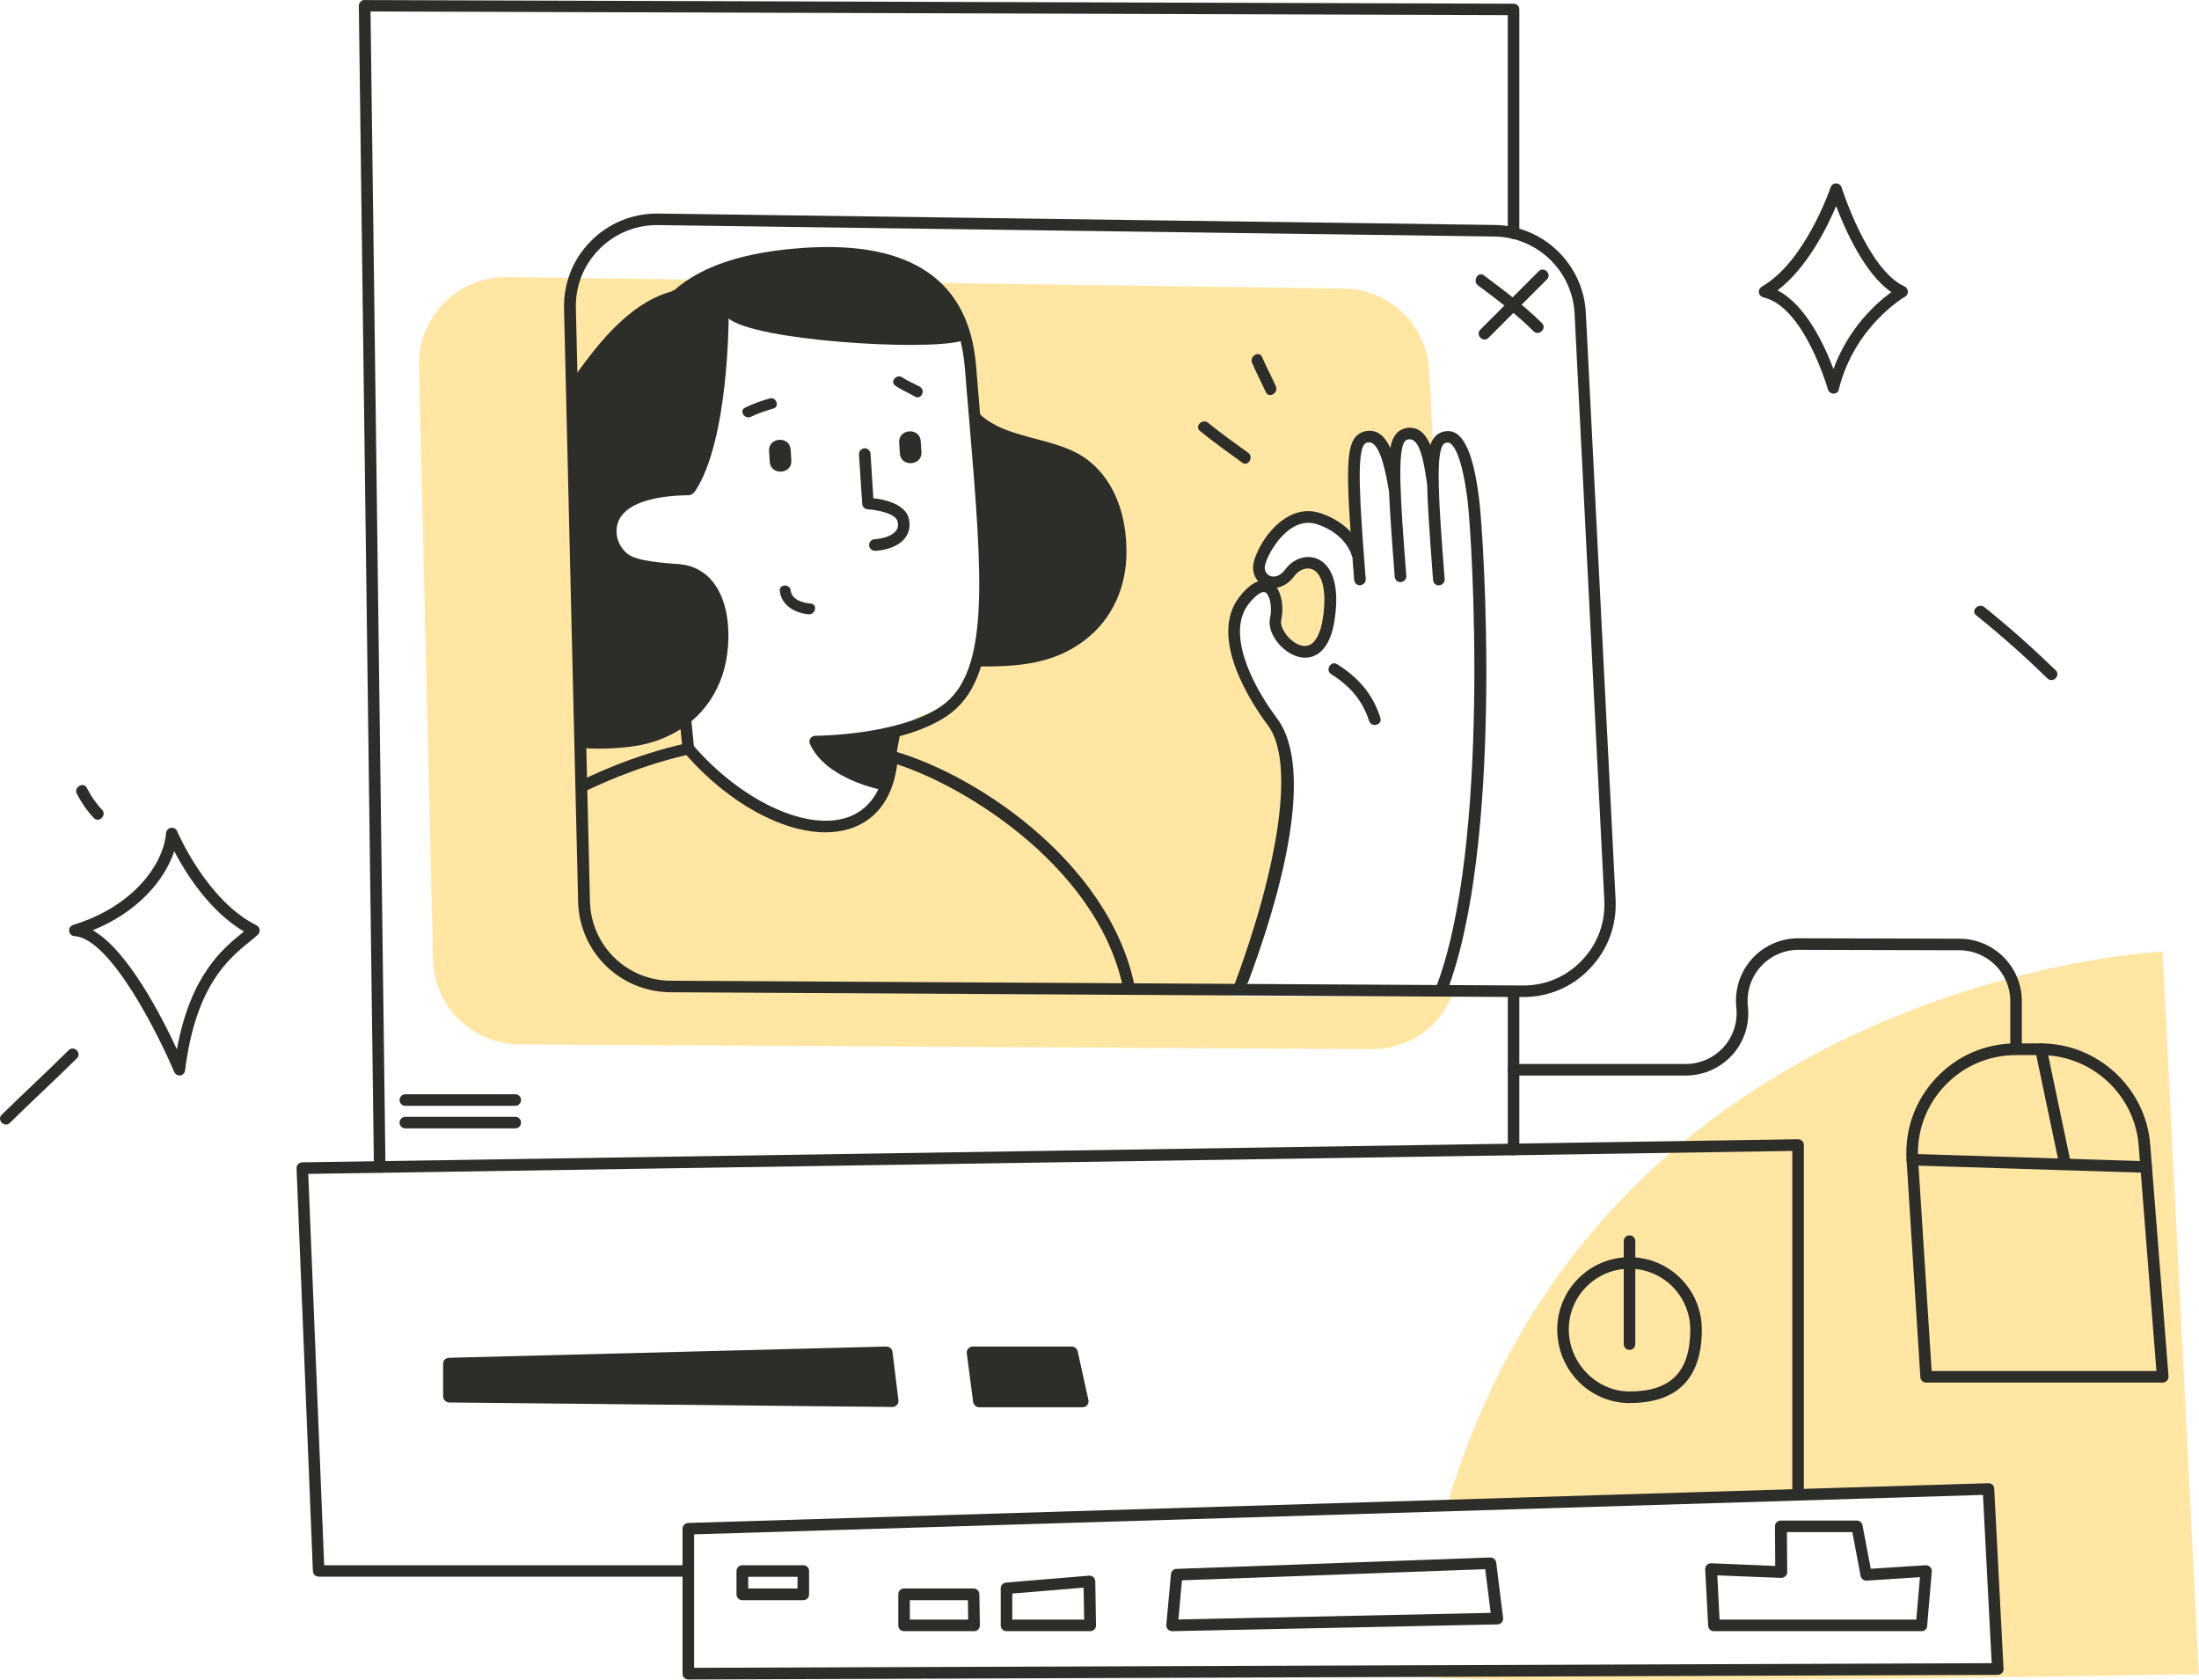
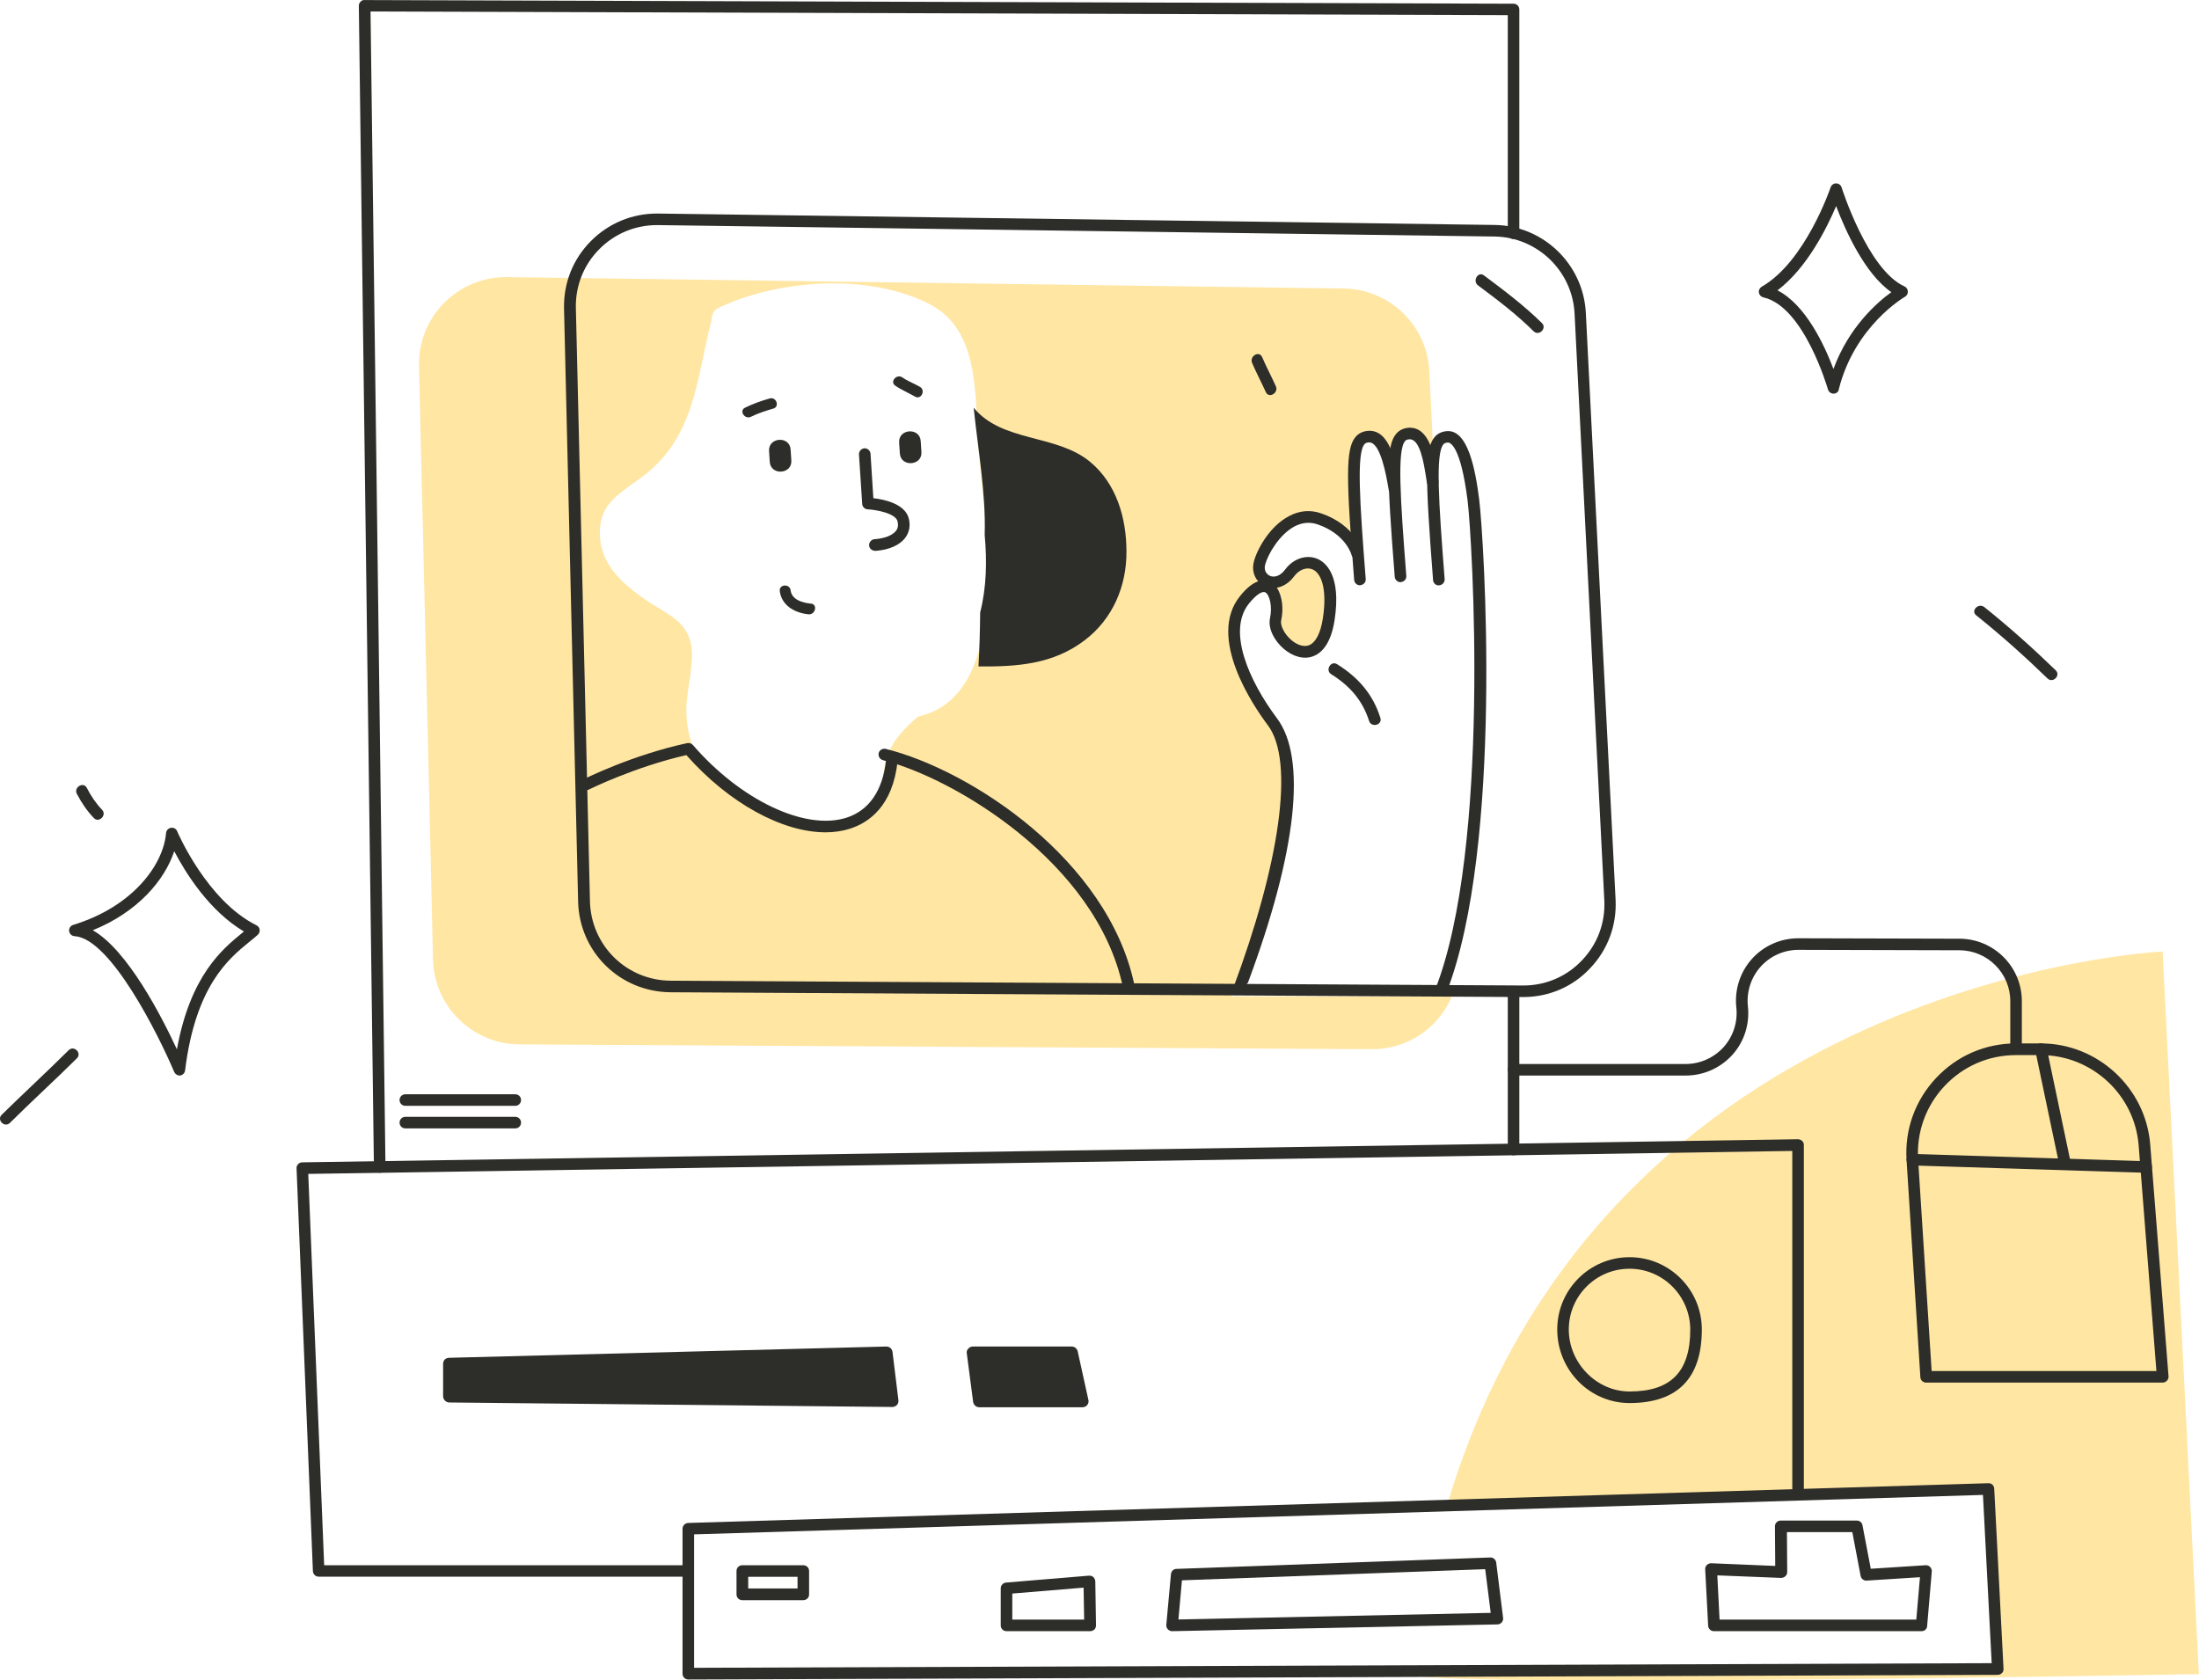
<svg xmlns="http://www.w3.org/2000/svg" width="229" height="175" viewBox="0 0 229 175" fill="none">
  <path d="M228.984 174.348C228.984 174.348 147.052 175.815 147.213 174.348C147.228 174.245 147.242 174.142 147.242 174.04L208.042 173.819L207.074 155.064L150.691 156.781C166.995 101.72 225.212 99.093 225.212 99.093L228.984 174.348Z" fill="#FFE6A3" />
  <path d="M128.239 103.76C130.675 98.33 132.583 92.46 133.478 86.604C134.901 77.359 131.922 73.808 131.115 72.648C129.853 70.843 129.163 69.39 129.178 67.218C128.532 64.958 128.826 62.845 131.144 61.363C132.025 60.805 133.757 61.568 133.39 62.654C132.304 65.956 134.96 69.17 137.161 67.336C138.453 66.264 138.79 62.419 138.79 60.761C136.868 57.166 134.593 60.086 132.994 60.556C131.82 60.908 130.792 58.531 131.585 57.459C135.239 52.499 137.954 53.702 140.507 56.74C140.859 55.537 140.639 57.9 140.815 58.149C140.845 54.642 140.757 51.134 140.727 47.627C140.713 46.203 142.797 45.411 143.765 46.159C145.468 47.48 144.851 49.608 145.262 51.369C145.321 49.505 145.423 48.449 145.409 46.556C145.394 44.633 148.608 45.337 148.623 47.26C148.623 48.067 149.136 47.275 149.136 48.082C149.195 48.052 149.254 48.023 149.312 47.994L148.843 38.646C148.608 33.876 144.704 30.105 139.92 30.046L52.808 28.857C47.672 28.799 43.504 32.996 43.636 38.132L43.812 45.704L44.722 83.889L45.089 99.915C45.206 104.816 49.198 108.735 54.099 108.764L142.841 109.263C146.612 109.292 149.826 107.003 151.206 103.76H128.239ZM95.601 74.629C94.192 75.818 92.915 77.153 92.328 78.915C91.859 80.309 92.138 81.82 91.301 83.126C89.731 85.592 86.957 86.047 84.272 85.68C77.609 84.77 71.401 81.057 71.475 73.793C71.49 71.753 72.487 68.612 71.842 66.602C71.137 64.415 68.936 63.667 67.116 62.39C64.842 60.776 62.67 58.897 62.479 55.933C62.259 52.572 64.357 51.501 66.705 49.784C72.37 45.66 72.502 39.599 74.102 33.304C74.102 32.805 74.322 32.306 74.806 32.071C81.146 29.048 90.582 28.432 96.863 31.704C102.058 34.419 101.5 41.214 101.897 46.556C102.44 54.025 105.756 72.355 95.601 74.629Z" fill="#FFE6A3" />
  <path d="M190.947 40.994C190.682 40.994 190.433 40.818 190.36 40.553C190.33 40.465 187.879 31.924 183.638 30.97C183.389 30.912 183.213 30.721 183.169 30.471C183.125 30.222 183.257 29.987 183.462 29.855C187.997 27.272 190.609 19.597 190.638 19.509C190.726 19.26 190.947 19.098 191.211 19.098C191.475 19.098 191.71 19.274 191.783 19.524C191.812 19.612 194.498 28.094 198.328 29.826C198.534 29.914 198.666 30.119 198.68 30.354C198.695 30.574 198.578 30.794 198.372 30.912C198.313 30.941 193.148 33.935 191.49 40.539C191.475 40.803 191.225 40.994 190.947 40.994ZM185.106 30.237C188.055 31.748 190.007 35.975 190.932 38.425C192.546 34.038 195.511 31.469 196.963 30.427C194.16 28.49 192.135 23.897 191.211 21.461C190.257 23.721 188.188 27.903 185.106 30.237Z" fill="#2D2D29" />
  <path d="M18.702 112.007C18.467 112.007 18.247 111.86 18.144 111.64C16.515 107.781 11.496 97.713 7.769 97.493C7.475 97.479 7.241 97.258 7.197 96.965C7.167 96.671 7.343 96.407 7.622 96.319C13.874 94.412 17.029 90.009 17.293 86.751C17.323 86.472 17.528 86.252 17.807 86.208C18.086 86.164 18.35 86.311 18.453 86.575C18.482 86.648 21.534 93.795 26.715 96.363C26.891 96.451 27.023 96.627 27.038 96.818C27.067 97.009 26.994 97.215 26.847 97.347C26.583 97.581 26.274 97.846 25.937 98.11C23.853 99.812 20.36 102.644 19.274 111.479C19.245 111.743 19.025 111.963 18.761 112.007C18.761 112.007 18.731 112.007 18.702 112.007ZM9.662 96.877C13.272 98.931 16.809 105.8 18.423 109.278C19.832 101.558 23.163 98.844 25.203 97.171C25.276 97.112 25.335 97.053 25.409 97.009C21.784 94.867 19.318 90.889 18.144 88.644C17.161 91.638 14.373 94.969 9.662 96.877Z" fill="#2D2D29" />
  <path d="M132.862 40.216C132.407 39.203 131.878 38.22 131.438 37.193C131.13 36.474 130.088 37.09 130.396 37.809C130.836 38.836 131.365 39.82 131.82 40.832C132.143 41.537 133.185 40.92 132.862 40.216Z" fill="#2D2D29" />
-   <path d="M129.97 47.142C128.561 46.13 127.152 45.132 125.817 44.031C125.215 43.547 124.364 44.398 124.965 44.883C126.389 46.042 127.886 47.113 129.368 48.184C129.984 48.639 130.601 47.583 129.97 47.142Z" fill="#2D2D29" />
  <path d="M7.153 109.366C4.863 111.64 2.486 113.827 0.182 116.087C-0.376 116.63 0.475 117.481 1.033 116.938C3.322 114.663 5.714 112.491 8.004 110.217C8.561 109.674 7.71 108.823 7.153 109.366Z" fill="#2D2D29" />
  <path d="M10.63 84.33C9.984 83.655 9.471 82.891 9.045 82.055C8.693 81.365 7.651 81.982 8.003 82.671C8.488 83.596 9.06 84.447 9.779 85.196C10.307 85.739 11.159 84.887 10.63 84.33Z" fill="#2D2D29" />
  <path d="M214.074 69.801C211.697 67.497 209.231 65.296 206.649 63.227C206.047 62.742 205.196 63.594 205.797 64.078C208.38 66.147 210.846 68.348 213.223 70.652C213.781 71.195 214.632 70.344 214.074 69.801Z" fill="#2D2D29" />
  <path d="M160.569 33.641C158.705 31.807 156.622 30.237 154.538 28.681C153.921 28.212 153.305 29.268 153.921 29.723C155.932 31.22 157.928 32.731 159.718 34.507C160.276 35.035 161.127 34.184 160.569 33.641Z" fill="#2D2D29" />
-   <path d="M160.245 28.241C158.22 30.266 156.18 32.306 154.155 34.331C153.612 34.874 154.463 35.74 155.006 35.182L161.096 29.092C161.639 28.549 160.788 27.698 160.245 28.241Z" fill="#2D2D29" />
  <path d="M158.631 103.833C158.602 103.833 158.587 103.833 158.558 103.833L69.817 103.334C64.563 103.29 60.337 99.152 60.204 93.898L58.737 32.13C58.678 29.488 59.661 26.994 61.525 25.115C63.36 23.266 65.796 22.239 68.408 22.239C68.452 22.239 68.481 22.239 68.525 22.239L155.638 23.427C160.715 23.486 164.898 27.522 165.147 32.599L168.244 93.693C168.376 96.364 167.437 98.917 165.573 100.854C163.768 102.777 161.288 103.833 158.631 103.833ZM68.422 23.442C66.133 23.442 64.005 24.337 62.406 25.952C60.777 27.595 59.911 29.782 59.97 32.1L61.437 93.869C61.554 98.462 65.238 102.102 69.846 102.131L158.587 102.63C158.602 102.63 158.631 102.63 158.646 102.63C160.965 102.63 163.137 101.705 164.736 100.018C166.365 98.315 167.187 96.099 167.07 93.751L163.973 32.658C163.753 28.212 160.084 24.689 155.638 24.631L68.525 23.442C68.496 23.442 68.452 23.442 68.422 23.442Z" fill="#2D2D29" />
  <path d="M39.541 122.133C39.218 122.133 38.939 121.869 38.939 121.532L37.369 0.607C37.369 0.446 37.428 0.285 37.545 0.182C37.663 0.064 37.795 -0.024 37.971 0.006L157.618 0.387C157.956 0.387 158.22 0.651 158.22 0.989V24.293C158.22 24.631 157.956 24.895 157.618 24.895C157.281 24.895 157.017 24.631 157.017 24.293V1.576L38.587 1.194L40.143 121.517C40.143 121.854 39.879 122.133 39.541 122.133Z" fill="#2D2D29" />
  <path d="M157.018 103.276V119.712C157.018 120.049 157.282 120.313 157.619 120.313C157.957 120.313 158.221 120.049 158.221 119.712V103.217C157.825 103.231 157.414 103.231 157.018 103.276Z" fill="#2D2D29" />
  <path d="M71.695 163.004H33.759L32.101 122.251L186.646 119.859V155.857C187.043 155.74 187.439 155.637 187.85 155.578V119.242C187.85 119.081 187.791 118.919 187.674 118.817C187.556 118.699 187.395 118.655 187.248 118.641L31.47 121.047C31.309 121.047 31.147 121.121 31.044 121.238C30.927 121.356 30.868 121.517 30.883 121.678L32.585 163.62C32.6 163.943 32.864 164.193 33.187 164.193H71.768C71.754 164.09 71.724 163.987 71.71 163.899C71.636 163.591 71.636 163.283 71.695 163.004Z" fill="#2D2D29" />
  <path d="M46.746 141.402L92.298 140.228C92.518 140.228 92.724 140.331 92.841 140.507C92.9 140.595 92.929 140.683 92.944 140.785L93.56 145.819C93.575 145.995 93.531 146.157 93.443 146.274C93.326 146.421 93.135 146.523 92.929 146.523L46.776 146.054C46.688 146.054 46.599 146.039 46.526 145.995C46.306 145.892 46.145 145.672 46.145 145.408V142.018C46.145 141.886 46.188 141.769 46.247 141.666C46.335 141.519 46.526 141.416 46.746 141.402Z" fill="#2D2D29" />
  <path d="M100.679 140.932L101.34 145.995C101.354 146.113 101.413 146.23 101.486 146.318C101.604 146.465 101.78 146.553 101.971 146.553H112.728C112.933 146.553 113.109 146.465 113.227 146.318C113.344 146.171 113.388 145.98 113.344 145.79L112.229 140.727C112.199 140.58 112.111 140.463 112.009 140.375C111.906 140.286 111.759 140.228 111.612 140.228H101.31C101.12 140.228 100.943 140.316 100.841 140.448C100.709 140.565 100.65 140.741 100.679 140.932Z" fill="#2D2D29" />
  <path d="M169.696 146.113C165.543 146.113 162.168 142.679 162.168 138.452C162.168 134.299 165.543 130.924 169.696 130.924C173.849 130.924 177.225 134.299 177.225 138.452C177.225 143.544 174.686 146.113 169.696 146.113ZM169.696 132.127C166.204 132.127 163.371 134.959 163.371 138.452C163.371 141.945 166.262 144.909 169.696 144.909C174.011 144.909 176.021 142.855 176.021 138.452C176.007 134.959 173.174 132.127 169.696 132.127Z" fill="#2D2D29" />
-   <path d="M169.695 140.58C169.358 140.58 169.094 140.316 169.094 139.978V129.251C169.094 128.913 169.358 128.649 169.695 128.649C170.033 128.649 170.297 128.913 170.297 129.251V139.978C170.297 140.316 170.018 140.58 169.695 140.58Z" fill="#2D2D29" />
  <path d="M53.66 115.162H42.213C41.876 115.162 41.611 114.898 41.611 114.561C41.611 114.223 41.876 113.959 42.213 113.959H53.66C53.997 113.959 54.261 114.223 54.261 114.561C54.261 114.884 53.997 115.162 53.66 115.162Z" fill="#2D2D29" />
  <path d="M53.66 117.511H42.213C41.876 117.511 41.611 117.246 41.611 116.909C41.611 116.571 41.876 116.307 42.213 116.307H53.66C53.997 116.307 54.261 116.571 54.261 116.909C54.261 117.246 53.997 117.511 53.66 117.511Z" fill="#2D2D29" />
  <path d="M91.11 57.356C90.802 57.356 90.523 57.107 90.508 56.799C90.494 56.461 90.743 56.182 91.066 56.153C92.108 56.08 92.945 55.757 93.311 55.273C93.517 55.008 93.561 54.686 93.473 54.304C93.282 53.453 91.242 53.086 90.362 53.042C90.053 53.027 89.804 52.778 89.789 52.484L89.452 47.333C89.437 46.996 89.687 46.717 90.009 46.688C90.332 46.658 90.626 46.922 90.655 47.245L90.949 51.883C92.035 52 94.28 52.455 94.647 54.025C94.823 54.759 94.691 55.434 94.28 55.992C93.693 56.784 92.578 57.268 91.154 57.371C91.139 57.356 91.125 57.356 91.11 57.356Z" fill="#2D2D29" />
  <path d="M93.635 46.086L93.709 47.216C93.797 48.669 96.057 48.522 95.954 47.069L95.881 45.939C95.793 44.486 93.547 44.633 93.635 46.086Z" fill="#2D2D29" />
  <path d="M80.088 46.966L80.162 48.096C80.25 49.549 82.51 49.403 82.407 47.95L82.334 46.82C82.246 45.367 80 45.514 80.088 46.966Z" fill="#2D2D29" />
  <path d="M80.162 41.493C79.267 41.742 78.416 42.05 77.579 42.461C76.933 42.784 77.564 43.723 78.21 43.4C78.944 43.034 79.736 42.784 80.529 42.549C81.219 42.358 80.852 41.302 80.162 41.493Z" fill="#2D2D29" />
  <path d="M95.806 40.289C95.204 39.937 94.544 39.702 93.972 39.306C93.385 38.895 92.636 39.746 93.223 40.157C93.883 40.612 94.603 40.906 95.292 41.302C95.923 41.669 96.422 40.656 95.806 40.289Z" fill="#2D2D29" />
  <path d="M84.447 62.86C83.596 62.786 82.451 62.464 82.334 61.48C82.246 60.761 81.116 60.835 81.204 61.554C81.395 63.08 82.804 63.843 84.213 63.975C84.932 64.019 85.166 62.919 84.447 62.86Z" fill="#2D2D29" />
  <path d="M117.525 103.29C117.246 103.29 116.997 103.099 116.938 102.806C114.194 89.818 99.299 80.998 91.946 79.164C91.623 79.076 91.433 78.753 91.506 78.43C91.579 78.107 91.917 77.916 92.24 77.99C101.045 80.177 115.368 89.51 118.127 102.542C118.2 102.864 117.995 103.187 117.657 103.261C117.613 103.29 117.569 103.29 117.525 103.29Z" fill="#2D2D29" />
  <path d="M85.96 86.678C81.484 86.678 75.908 83.655 71.476 78.636C66.075 79.868 61.365 82.202 61.306 82.231C61.012 82.378 60.645 82.26 60.499 81.967C60.352 81.674 60.469 81.307 60.763 81.16C60.968 81.057 65.855 78.621 71.564 77.388C71.784 77.344 72.004 77.418 72.151 77.579C77.111 83.317 83.818 86.516 88.118 85.166C90.495 84.418 91.933 82.334 92.271 79.149C92.3 78.812 92.608 78.577 92.931 78.606C93.269 78.636 93.503 78.944 93.474 79.267C92.975 83.948 90.48 85.68 88.484 86.311C87.692 86.56 86.841 86.678 85.96 86.678Z" fill="#2D2D29" />
-   <path d="M102.102 43.577C101.955 41.83 101.809 40.01 101.647 38.117C100.928 29.224 94.911 25.086 83.817 25.805C77.639 26.201 73.133 27.654 70.213 30.222C70.11 30.237 70.022 30.281 69.934 30.354C66.207 31.352 63.198 34.683 60.953 37.677C60.454 38.323 59.984 38.998 59.529 39.688L60.439 77.873C62.215 78.049 64.035 77.961 65.693 77.755C67.601 77.52 69.362 76.904 70.873 75.935L71.079 78.034C71.108 78.342 71.372 78.577 71.68 78.577C71.695 78.577 71.724 78.577 71.739 78.577C72.077 78.548 72.311 78.254 72.282 77.917L72.003 75.114C73.441 73.896 74.571 72.281 75.232 70.3C76.362 66.91 76.274 60.849 72.356 59.147C71.651 58.839 70.903 58.736 70.139 58.707C69.45 58.633 66.295 58.486 65.311 57.65C64.431 56.902 64.24 55.992 64.211 55.508C64.167 54.73 64.401 54.04 64.93 53.468C66.03 52.279 68.379 51.618 71.71 51.575C72.003 51.575 72.253 51.34 72.429 51.09C75.877 45.807 75.877 33.172 75.877 33.172C78.739 35.49 96.115 36.547 100.033 35.534C100.238 36.371 100.385 37.281 100.473 38.249C100.62 40.142 100.781 41.962 100.928 43.709C102.308 60.174 103.159 70.124 97.934 73.602C93.459 76.596 84.991 76.625 84.903 76.625C84.697 76.625 84.507 76.728 84.389 76.904C84.272 77.08 84.257 77.3 84.345 77.476C86.033 81.204 91.8 82.26 92.035 82.305C92.064 82.305 92.108 82.319 92.138 82.319C92.417 82.319 92.681 82.114 92.725 81.82L93.664 76.845C93.679 76.787 93.679 76.728 93.679 76.669C95.44 76.2 97.171 75.525 98.58 74.585C104.392 70.696 103.526 60.497 102.102 43.577Z" fill="#2D2D29" />
  <path d="M113.506 48.082C109.998 45.191 104.348 46.071 101.398 42.461C101.853 46.922 102.675 51.252 102.543 55.698C102.793 58.457 102.734 61.187 102.073 63.784C102.059 65.663 102 67.526 101.897 69.405C105.889 69.434 109.661 69.2 112.977 66.661C115.883 64.445 117.336 61.025 117.306 57.415C117.306 53.952 116.264 50.356 113.506 48.082Z" fill="#2D2D29" />
  <path d="M129.413 102.644C129.34 102.644 129.266 102.63 129.208 102.6C128.899 102.483 128.283 103.275 128.4 102.967C133.243 90.009 134.858 79.296 132.04 75.539C130.484 73.47 125.686 66.382 129.12 62.097C129.853 61.172 130.499 60.717 131.027 60.541C130.543 59.998 130.367 59.235 130.587 58.443C130.925 57.195 132.216 54.803 134.241 53.746C135.342 53.159 136.472 53.071 137.602 53.468C141.124 54.686 141.872 57.342 141.902 57.459C141.99 57.782 141.799 58.12 141.476 58.193C141.153 58.281 140.816 58.09 140.742 57.767C140.713 57.679 140.111 55.61 137.22 54.612C136.413 54.334 135.606 54.407 134.814 54.818C133.243 55.654 132.069 57.665 131.761 58.765C131.585 59.396 131.893 59.793 132.216 59.954C132.612 60.145 133.273 60.086 133.86 59.279C134.696 58.164 136.061 57.723 137.176 58.193C137.969 58.516 139.715 59.807 138.981 64.577C138.585 67.16 137.543 68.055 136.736 68.348C135.782 68.701 134.637 68.392 133.654 67.541C132.774 66.778 132.011 65.501 132.26 64.357C132.524 63.139 132.201 61.906 131.761 61.686C131.497 61.554 130.91 61.803 130.059 62.86C127.769 65.722 130.073 70.916 132.994 74.82C136.105 78.973 135.034 88.718 129.985 102.263C129.897 102.483 129.663 102.644 129.413 102.644ZM132.964 61.202C133.537 62.038 133.684 63.432 133.419 64.591C133.302 65.134 133.742 66 134.432 66.617C135.063 67.174 135.767 67.394 136.296 67.204C137 66.939 137.528 65.942 137.763 64.386C138.248 61.172 137.528 59.646 136.677 59.294C136.076 59.029 135.283 59.323 134.784 59.998C134.227 60.746 133.581 61.099 132.964 61.202Z" fill="#2D2D29" />
  <path d="M141.622 60.952C141.313 60.952 141.049 60.717 141.02 60.394C140.183 49.769 140.11 46.717 141.181 45.484C141.504 45.117 141.93 44.912 142.473 44.868C144.821 44.706 145.408 48.419 145.789 50.635L145.819 50.797C145.877 51.12 145.657 51.442 145.32 51.501C144.997 51.56 144.674 51.34 144.615 51.002L144.586 50.841C144.366 49.535 143.764 46.071 142.59 46.071C142.575 46.071 142.561 46.071 142.546 46.071C142.267 46.086 142.165 46.174 142.091 46.262C141.269 47.216 141.592 52.206 142.223 60.292C142.253 60.629 142.003 60.908 141.666 60.937C141.666 60.952 141.651 60.952 141.622 60.952Z" fill="#2D2D29" />
  <path d="M145.848 60.629C145.54 60.629 145.276 60.394 145.246 60.072C144.41 49.447 144.337 46.394 145.408 45.161C145.731 44.794 146.156 44.589 146.699 44.545C148.857 44.428 149.385 47.465 149.708 49.491L149.796 50.048C149.854 50.371 149.634 50.694 149.297 50.753C148.959 50.811 148.651 50.591 148.592 50.254L148.504 49.681C148.27 48.199 147.873 45.748 146.817 45.748C146.802 45.748 146.787 45.748 146.773 45.748C146.494 45.763 146.391 45.851 146.318 45.939C145.496 46.893 145.819 51.883 146.45 59.969C146.479 60.306 146.23 60.585 145.892 60.614C145.892 60.629 145.877 60.629 145.848 60.629Z" fill="#2D2D29" />
  <path d="M149.885 60.952C150.223 60.923 150.472 60.629 150.443 60.306C149.812 52.22 149.489 47.245 150.311 46.277C150.384 46.189 150.501 46.101 150.766 46.086H150.78C151.03 46.086 152.116 46.438 152.835 52.147C153.304 55.962 155.286 88.277 149.445 103.085C149.401 103.187 149.401 103.305 149.415 103.408C149.43 103.408 149.445 103.408 149.474 103.408C149.856 103.378 150.237 103.378 150.619 103.408C156.592 88.101 154.537 56.036 154.038 52C153.642 48.874 152.864 44.751 150.692 44.897C150.149 44.941 149.724 45.132 149.401 45.514C148.344 46.746 148.418 49.799 149.239 60.424C149.254 60.732 149.562 61.011 149.885 60.952Z" fill="#2D2D29" />
  <path d="M143.75 74.761C142.972 72.281 141.431 70.535 139.244 69.17C138.584 68.759 137.982 69.801 138.628 70.212C140.536 71.401 141.886 72.912 142.576 75.084C142.825 75.818 143.984 75.495 143.75 74.761Z" fill="#2D2D29" />
  <path d="M71.68 174.905C71.518 174.905 71.372 174.847 71.254 174.729C71.137 174.612 71.078 174.465 71.078 174.304V159.203C71.078 158.88 71.342 158.616 71.665 158.601L207.059 154.463C207.426 154.448 207.661 154.712 207.675 155.035L208.644 173.79C208.659 173.951 208.6 174.113 208.483 174.23C208.365 174.348 208.218 174.421 208.042 174.421L71.68 174.905ZM72.281 159.79V173.687L207.411 173.203L206.501 155.681L72.281 159.79Z" fill="#2D2D29" />
  <path d="M122.059 169.872C121.898 169.872 121.736 169.798 121.619 169.681C121.501 169.549 121.443 169.388 121.457 169.211L121.942 163.928C121.971 163.62 122.22 163.385 122.514 163.385L155.181 162.197C155.196 162.197 155.196 162.197 155.21 162.197C155.519 162.197 155.768 162.417 155.812 162.725L156.531 168.492C156.546 168.668 156.502 168.83 156.384 168.962C156.267 169.094 156.106 169.167 155.944 169.167L122.059 169.872ZM123.086 164.574L122.719 168.654L155.24 167.964L154.667 163.415L123.086 164.574Z" fill="#2D2D29" />
  <path d="M83.655 166.643H77.301C76.963 166.643 76.699 166.379 76.699 166.042V163.605C76.699 163.268 76.963 163.004 77.301 163.004H83.655C83.993 163.004 84.257 163.268 84.257 163.605V166.042C84.272 166.364 83.993 166.643 83.655 166.643ZM77.917 165.425H83.054V164.207H77.917V165.425Z" fill="#2D2D29" />
  <path d="M200.103 169.872H178.486C178.163 169.872 177.899 169.622 177.884 169.299L177.576 163.429C177.561 163.268 177.635 163.092 177.752 162.974C177.87 162.857 178.031 162.798 178.207 162.798L184.87 163.077L184.84 158.953C184.84 158.792 184.899 158.631 185.016 158.528C185.134 158.41 185.281 158.352 185.442 158.352H193.367C193.66 158.352 193.91 158.557 193.954 158.836L194.82 163.371L200.528 163.004C200.704 162.989 200.88 163.062 200.998 163.18C201.115 163.312 201.189 163.473 201.174 163.649L200.69 169.314C200.69 169.637 200.425 169.872 200.103 169.872ZM179.073 168.668H199.56L199.941 164.251L194.394 164.603C194.1 164.633 193.822 164.413 193.763 164.119L192.897 159.555H186.088L186.117 163.708C186.117 163.87 186.058 164.031 185.926 164.148C185.809 164.266 185.647 164.31 185.486 164.325L178.838 164.06L179.073 168.668Z" fill="#2D2D29" />
  <path d="M113.519 169.872H104.817C104.479 169.872 104.215 169.608 104.215 169.27V165.41C104.215 165.102 104.45 164.838 104.773 164.809L113.402 164.09C113.578 164.075 113.739 164.134 113.857 164.236C113.974 164.354 114.047 164.501 114.062 164.677L114.135 169.27C114.135 169.431 114.077 169.593 113.959 169.71C113.827 169.813 113.68 169.872 113.519 169.872ZM105.418 168.668H112.903L112.844 165.337L105.418 165.953V168.668Z" fill="#2D2D29" />
-   <path d="M101.442 169.872H94.149C93.811 169.872 93.547 169.608 93.547 169.27V166.027C93.547 165.689 93.811 165.425 94.149 165.425H101.383C101.706 165.425 101.985 165.689 101.985 166.012L102.044 169.255C102.044 169.417 101.985 169.578 101.868 169.696C101.765 169.813 101.604 169.872 101.442 169.872ZM94.75 168.668H100.826L100.796 166.643H94.75V168.668Z" fill="#2D2D29" />
  <path d="M225.211 143.985H200.586C200.263 143.985 199.999 143.735 199.984 143.427L198.546 120.812C198.34 117.628 199.441 114.59 201.613 112.271C203.8 109.938 206.749 108.661 209.949 108.661H212.531C218.445 108.661 223.45 113.284 223.919 119.184L225.827 143.324C225.842 143.486 225.783 143.662 225.666 143.779C225.548 143.911 225.387 143.985 225.211 143.985ZM201.158 142.781H224.565L222.716 119.286C222.305 114.003 217.829 109.879 212.531 109.879H209.949C207.102 109.879 204.445 111.024 202.493 113.108C200.542 115.192 199.573 117.907 199.749 120.754L201.158 142.781Z" fill="#2D2D29" />
  <path d="M223.495 122.133H223.481L199.134 121.37C198.797 121.355 198.533 121.076 198.547 120.754C198.562 120.416 198.826 120.181 199.164 120.167L223.51 120.93C223.848 120.944 224.112 121.223 224.097 121.546C224.082 121.884 223.818 122.133 223.495 122.133Z" fill="#2D2D29" />
  <path d="M175.55 112.007H157.617C157.28 112.007 157.016 111.743 157.016 111.406C157.016 111.068 157.28 110.804 157.617 110.804H175.55C177.047 110.804 178.486 110.158 179.498 109.043C180.496 107.927 180.98 106.431 180.819 104.934C180.613 103.099 181.2 101.25 182.433 99.871C183.666 98.491 185.427 97.713 187.276 97.713H187.291L204.065 97.757C207.645 97.772 210.551 100.678 210.551 104.259V108.705C210.551 109.043 210.287 109.307 209.949 109.307C209.612 109.307 209.348 109.043 209.348 108.705V104.259C209.348 101.353 206.985 98.976 204.065 98.961L187.291 98.917H187.276C185.779 98.917 184.341 99.563 183.343 100.678C182.345 101.793 181.861 103.305 182.022 104.802C182.228 106.636 181.641 108.485 180.408 109.85C179.161 111.229 177.4 112.007 175.55 112.007Z" fill="#2D2D29" />
  <path d="M215.028 121.752C214.749 121.752 214.499 121.561 214.441 121.267L211.946 109.38C211.872 109.057 212.093 108.735 212.415 108.661C212.738 108.588 213.061 108.808 213.135 109.131L215.629 121.018C215.703 121.341 215.483 121.664 215.16 121.737C215.101 121.752 215.072 121.752 215.028 121.752Z" fill="#2D2D29" />
</svg>